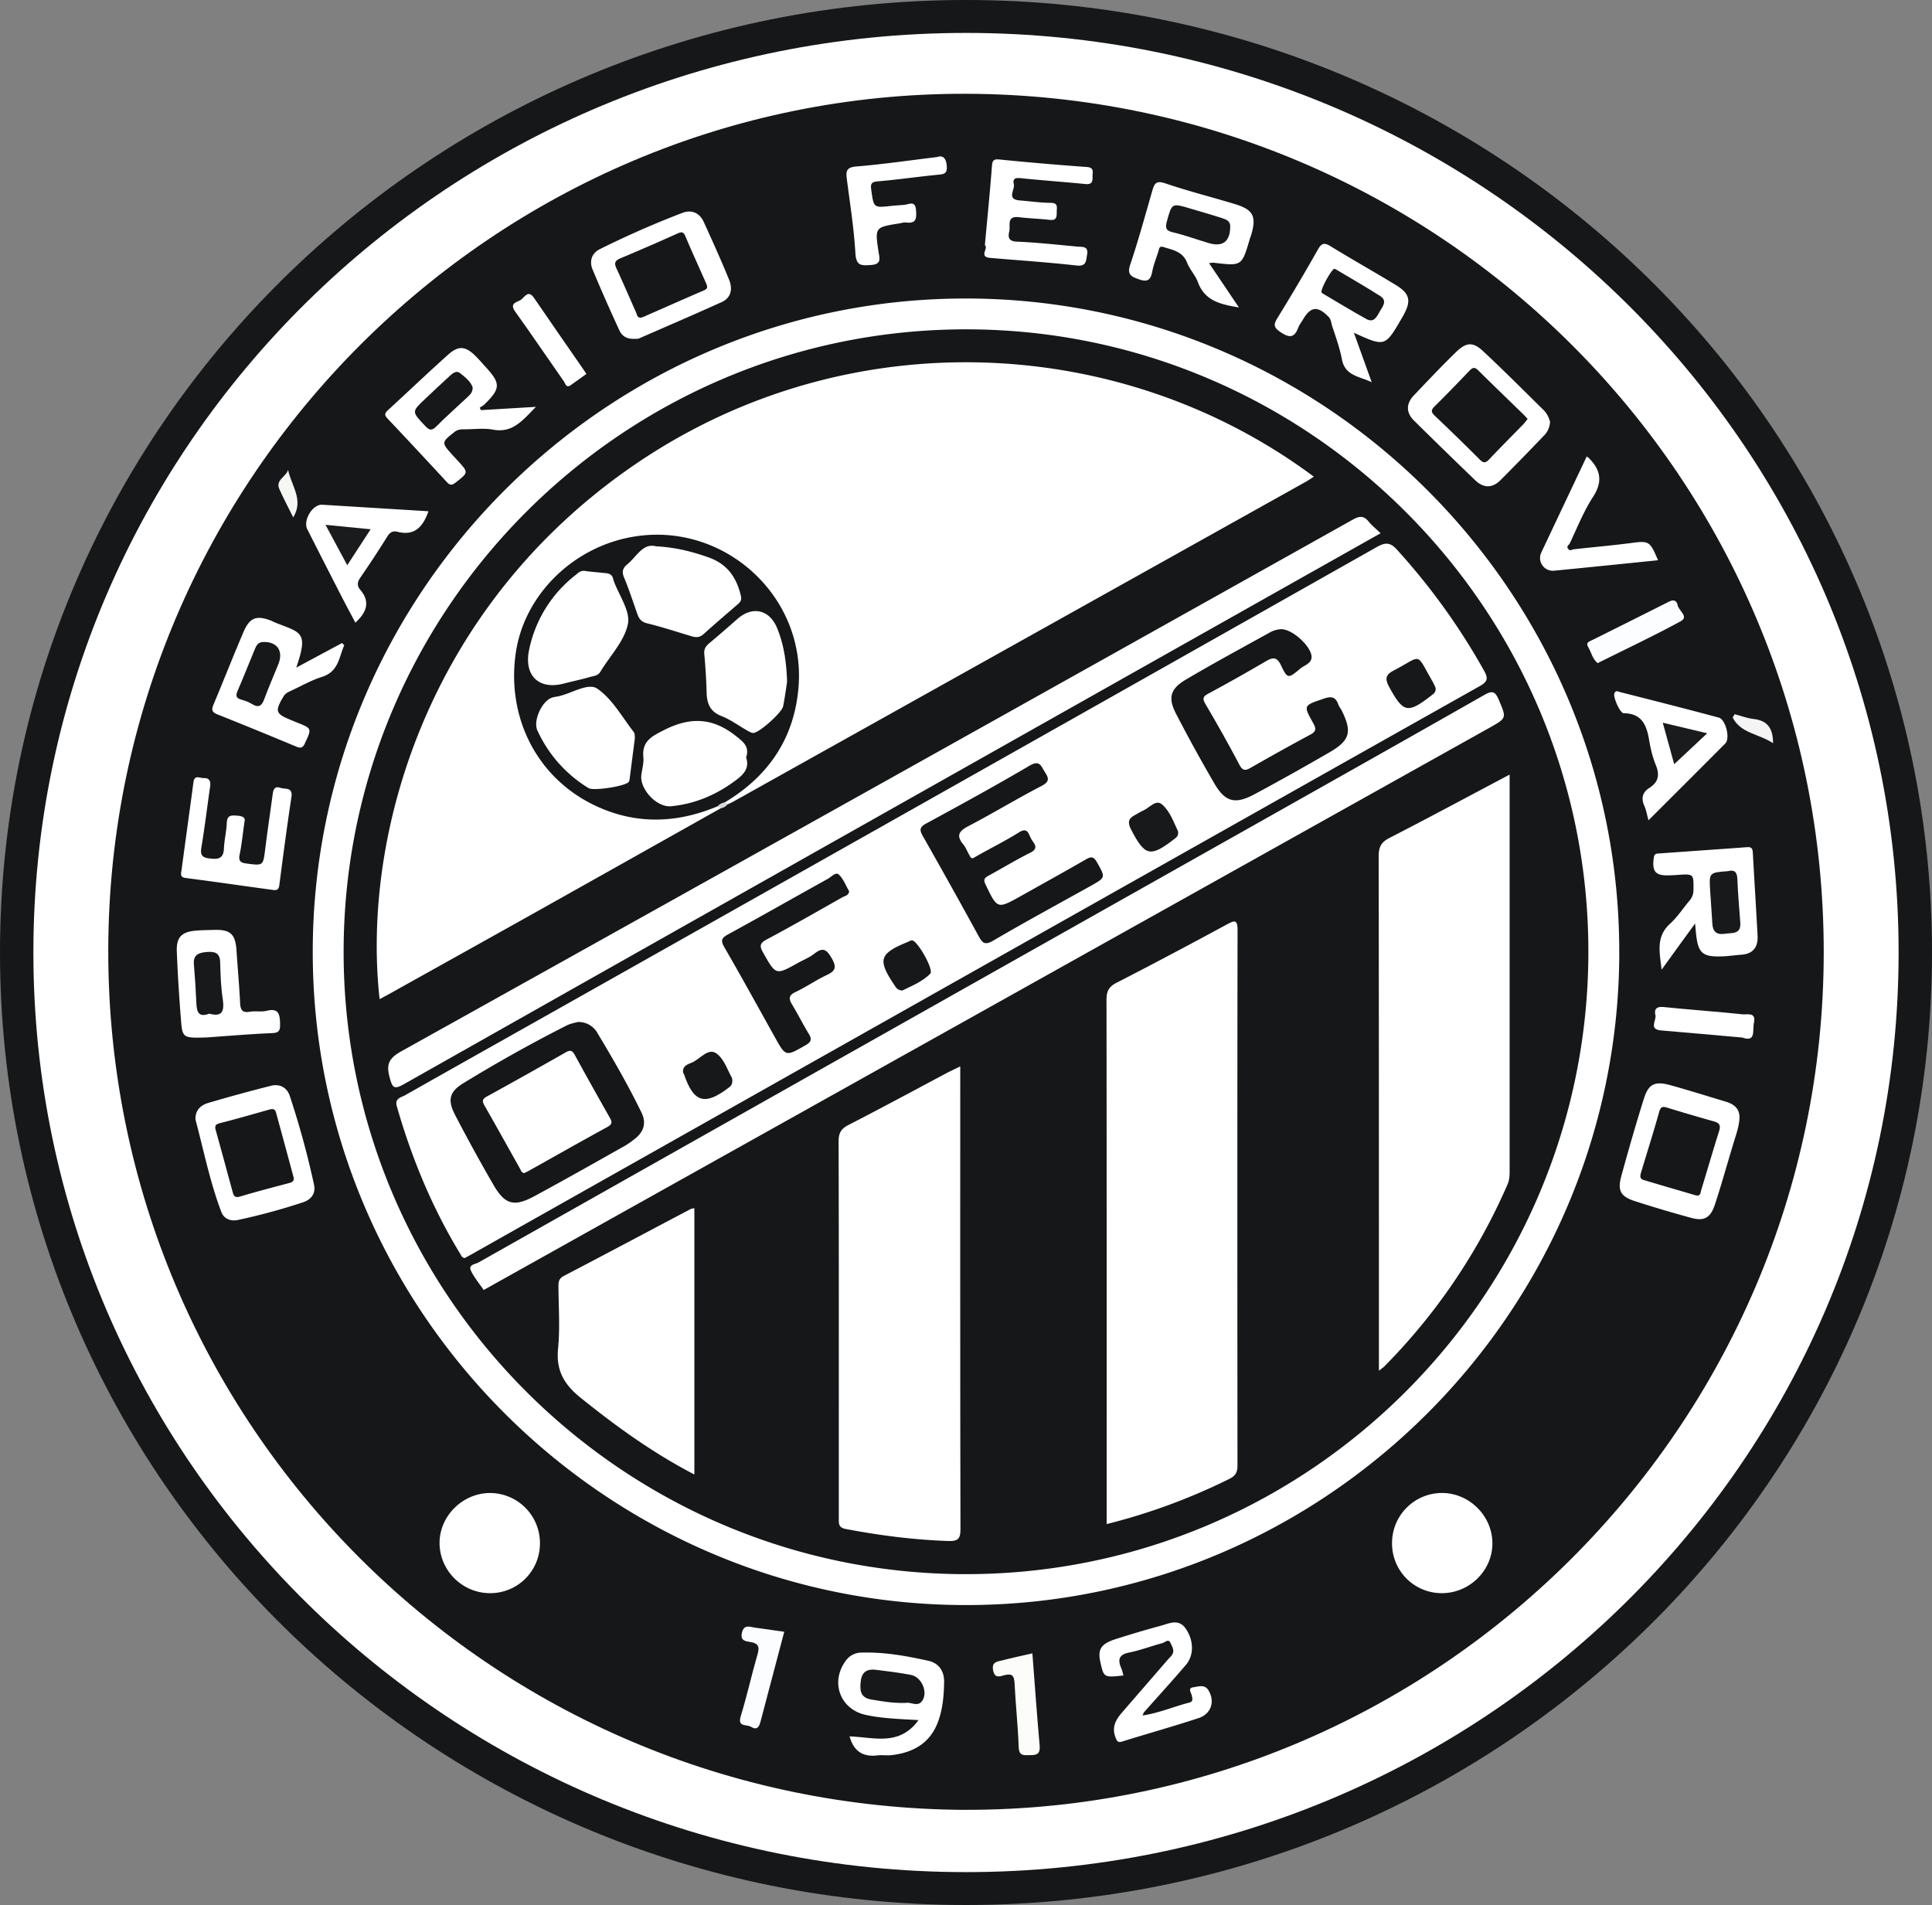
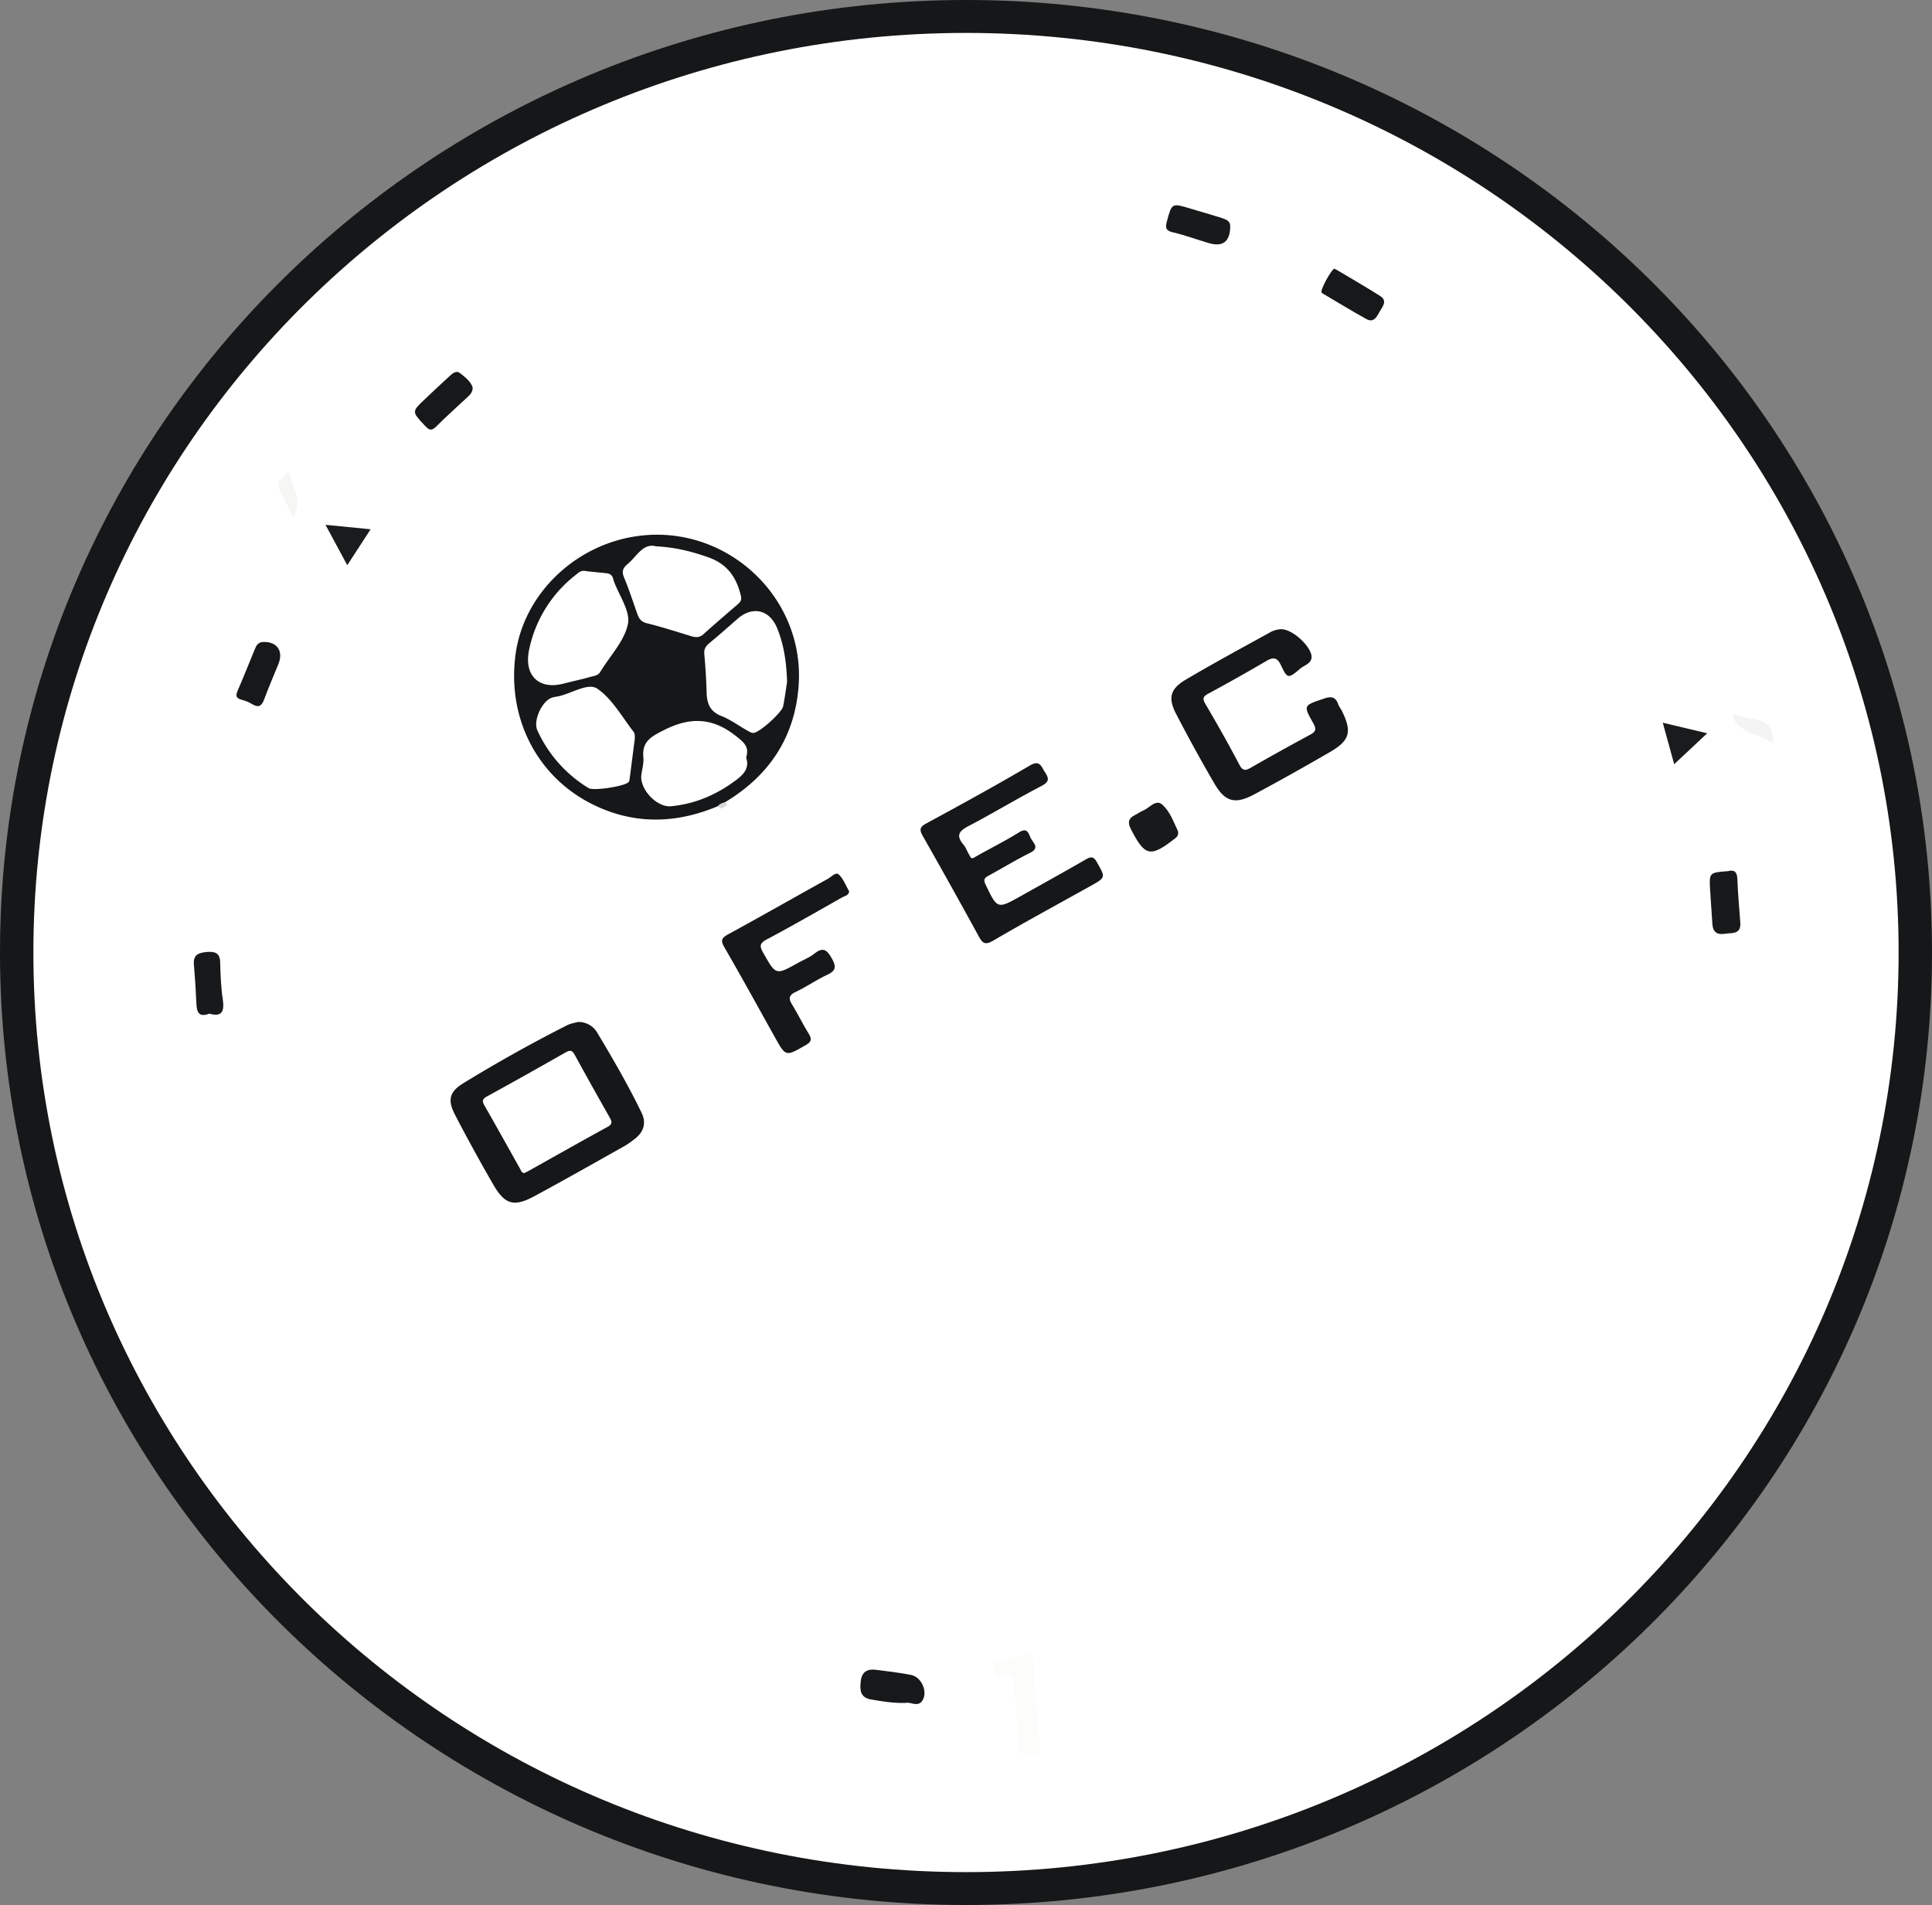
<svg xmlns="http://www.w3.org/2000/svg" width="500" height="493" fill="none">
  <rect width="100%" height="100%" fill="#808080" stroke="none" />
  <path fill="#151718" d="M250 493c138.07 0 250-110.36 250-246.5S388.07 0 250 0 0 110.36 0 246.5 111.93 493 250 493Z" />
  <path fill="#fff" d="M250 484.49c133.3 0 241.36-106.55 241.36-238C491.36 115.07 383.3 8.52 250 8.52S8.64 115.06 8.64 246.5 116.7 484.49 250 484.49Z" />
-   <path fill="#151718" d="M249.9 468.38c-122.92-.55-221.98-99.87-221.88-222.33.09-122.4 100.16-222.14 222.08-221.78 122.92.37 221.98 99.84 221.88 222.3-.1 122.4-100.17 221.99-222.08 221.8Z" />
  <path fill="#fff" d="M419.07 246.6c-.18 93.04-76.25 168.9-169.27 168.78-93.16-.13-169.12-76.38-168.86-169.5C81.21 152.83 157.4 77 250.36 77.25c93.08.25 168.88 76.34 168.7 169.34ZM373.04 412.3a12.85 12.85 0 0 1-12.78-13 12.95 12.95 0 0 1 12.91-12.93c7.04 0 12.98 5.85 13.06 12.9.09 7.13-5.93 13.08-13.19 13.03ZM139.74 399.43a12.86 12.86 0 0 1-12.92 12.87c-7.1 0-12.97-5.77-13.06-12.85-.09-7.1 6.02-13.14 13.2-13.07a12.96 12.96 0 0 1 12.78 13.05Z" />
  <path fill="#fff" d="M401.15 109.14a5.4 5.4 0 0 1-1.7 3.72c-3.68 3.85-7.4 7.68-11.17 11.44-2.1 2.09-4.38 2.03-6.5-.02a1511.45 1511.45 0 0 1-15.86-15.46c-2.08-2.07-2.04-4.38 0-6.51 3.61-3.79 7.19-7.6 10.95-11.24 2.62-2.54 4.34-2.62 6.95-.2 5.32 4.97 10.46 10.13 15.65 15.24.9.89 1.4 2 1.68 3.03ZM50.6 289.82c-.15-2.42 1.28-3.79 3.24-4.37 5.38-1.6 10.8-3.06 16.24-4.45 2.28-.57 4.17.38 4.92 2.63a222.98 222.98 0 0 1 6.28 23.01c.47 2.18-.72 3.79-2.83 4.5a161.42 161.42 0 0 1-16.83 4.57c-1.87.4-3.63-.2-4.34-2.07-2.95-7.74-4.54-15.86-6.67-23.82ZM450.15 289.7c-.15 1.95-.8 3.78-1.37 5.65-1.68 5.46-3.18 10.97-4.97 16.4-1.13 3.43-2.8 4.33-6.07 3.44a325.02 325.02 0 0 1-14.68-4.36c-3.68-1.2-4.5-2.73-3.45-6.53 1.84-6.7 3.75-13.36 5.83-19.98 1.2-3.8 2.83-4.58 6.79-3.5 4.81 1.33 9.58 2.83 14.37 4.27 2.28.66 3.8 1.97 3.55 4.6ZM164.72 87.66c-2.58.24-3.77-.74-4.44-2.2a457.35 457.35 0 0 1-6.92-15.71c-.87-2.1-.29-4.19 1.87-5.27a244.6 244.6 0 0 1 21.32-9.37c2.4-.93 4.5-.07 5.61 2.39 2.24 4.94 4.49 9.87 6.52 14.87.93 2.27.65 4.64-1.89 5.8-7.07 3.2-14.2 6.27-21.33 9.38-.45.19-1.01.15-.74.11ZM124.46 106.14l14.24-.85c-3.4 3.41-5.93 6.85-11.09 5.9-2.38-.44-4.91-.09-7.38-.09-.9 0-1.74.02-2.57.67-3.43 2.69-3.47 2.75-.57 5.96l1.46 1.59c2.73 2.95 2.67 3-.66 5.58-.97.74-1.48.7-2.26-.16-5.09-5.5-10.2-10.99-15.34-16.43-.84-.89-.76-1.39.12-2.17 5.23-4.78 10.33-9.69 15.62-14.4 2.72-2.42 4.54-2.14 7.17.53.87.87 1.67 1.81 2.5 2.72 3.9 4.24 3.87 5.56-.3 9.65-.37.35-.84.59-1.25.88l.31.62ZM312.9 68.1l7.74 11.47c-4.67-.8-8.8-1.63-10.61-6.52-.66-1.8-2.12-3.3-2.82-5.09-1.13-2.85-3.63-3.26-6.05-4.01-1.17-.37-1.14.37-1.34 1.02-.55 1.76-1.27 3.48-1.61 5.28-.4 2.1-1.12 2.85-3.38 2.06-2.07-.73-3.22-1.2-2.31-3.89 2.12-6.28 3.85-12.7 5.7-19.08.51-1.77.96-2.7 3.32-1.9 5.89 2 11.95 3.53 17.91 5.33 4.87 1.46 5.75 3.13 4.4 7.9-.12.4-.3.77-.4 1.16-2.06 7.02-2.06 7.02-9.2 6.18-.3-.06-.6.01-1.34.08ZM438.69 239c-2.99 4.1-5.65 7.78-8.66 11.94-.55-4.6-1.48-8.53 2.14-11.85 1.88-1.7 3.32-3.9 4.95-5.87a4.12 4.12 0 0 0 1.14-2.72c.07-4.38.13-4.38-4.19-4.07-.71.06-1.43.08-2.14.1-3.54.13-4.43-1-3.93-4.6.16-1.12.84-1.02 1.5-1.07 7.56-.55 15.14-1.06 22.7-1.62 1.13-.08 1.37.44 1.43 1.43.39 7.17.85 14.33 1.23 21.5.15 2.9-1.14 4.7-4.22 4.91-1.53.1-3.07.34-4.6.41-5.53.24-6.62-.74-7.15-6.27l-.2-2.23ZM350.38 86.1 355 98.92c-2.99-1.5-6.9-1.57-7.71-5.91-.55-2.9-1.56-5.71-2.49-8.52-.28-.84-.28-1.8-1-2.53-2.78-2.84-4.6-2.66-6.59.73-.42.7-.95 1.37-1.23 2.12-.96 2.56-2.21 2.72-4.49 1.2-1.78-1.19-2.03-1.88-.89-3.71a538.6 538.6 0 0 0 10.46-17.7c.9-1.6 1.6-1.92 3.25-.9 5.57 3.42 11.29 6.63 16.88 10.03 3.7 2.24 4.1 4.13 2 7.88l-.45.8c-4.29 7.37-4.29 7.37-12.37 3.7ZM76.67 172.77l11.86-6.36c.18.2.37.38.56.57-1.37 3.08-1.45 6.86-5.79 8.2-2.7.85-5.23 2.3-7.81 3.5-.8.38-1.61.69-2.15 1.6-2.22 3.78-2.06 4.42 1.93 6.04l1.7.7c3.75 1.51 3.72 1.5 1.97 5.28-.51 1.12-.99 1.45-2.22.94-6.77-2.83-13.57-5.62-20.4-8.34-1.37-.54-1.67-1.1-1.1-2.47 2.64-6.3 5.14-12.67 7.83-18.95 1.59-3.68 3.35-4.3 7.1-2.86.29.11.55.27.84.4 6.9 2.8 8.93 2.29 5.68 11.75ZM63.27 212.65c-.45 3.19-.7 5.85-1.24 8.45-.35 1.66.15 2.16 1.73 2.37 4.39.57 4.33.62 4.88-3.76.58-4.68 1.28-9.34 1.91-14.02.16-1.2.4-2.37 2.03-1.8 1.22.42 3.24-.27 2.84 2.4-1.15 7.6-2.15 15.22-3.14 22.84-.19 1.46-1.09 1.26-2 1.13-7.4-1-14.81-2.09-22.23-3.04-1.53-.2-1.2-1.1-1.08-1.97 1.02-7.62 2.09-15.23 3.1-22.85.26-1.98 1.67-1 2.6-1.04 1.49-.07 1.92.78 1.71 2.19-.73 5.06-1.35 10.16-2.17 15.22-.3 1.8-.54 3.09 1.9 3.38 2.16.25 3.71.27 3.84-2.54.1-2.24.65-4.47.75-6.72.1-2.06 1.28-1.88 2.7-1.8 1.48.1 2.18.57 1.87 1.56ZM219.87 449.37c6.2.18 12.86 2.65 17.84-4.22-4.83-.29-9.28-.4-13.63-1.34-6.73-1.45-9.31-8.6-5.1-14.16a4.98 4.98 0 0 1 4-1.97c5.87-.17 11.62.86 17.32 2.13 2.73.62 4.09 2.76 4.04 5.5-.07 3.47-.35 6.95-1.57 10.26-2.06 5.56-6.4 7.98-11.98 8.64-1.21.15-2.47-.07-3.69.07-3.68.45-6.11-.96-7.23-4.9ZM254.88 63.46c.65-7.08 1.33-13.81 1.84-20.57.12-1.62.7-1.74 2.08-1.6a783.8 783.8 0 0 0 22.38 1.92c2.1.14 1.54 1.3 1.57 2.45.04 1.3-.14 2.13-1.81 1.97-5.52-.55-11.05-.93-16.55-1.5-1.38-.15-2.4-.1-2.01 1.53.34 1.44-2.01 3.93 1.53 4.21 2.66.2 5.32.61 7.97.62 2.09 0 1.58 1.24 1.6 2.43.03 1.3-.12 2.18-1.8 1.98-2.64-.3-5.32-.37-7.97-.69-3.3-.4-2.16 2.18-2.51 3.67-.37 1.56-.18 2.56 2.02 2.66 5.22.21 10.43.8 15.64 1.28 1.2.11 2.9-.19 2.48 2.06-.3 1.57-.1 3.13-2.74 2.83-7.44-.84-14.91-1.33-22.38-1.97-3-.27-.3-2.6-1.34-3.28ZM290.76 433.6c-5.08.55-5.08.55-5.97-3.38-.76-3.36.1-4.8 3.94-6.03a269.5 269.5 0 0 1 11.76-3.48c2.19-.6 4.58-1.88 6.4.8 2.07 3.04 2.16 6.87 0 9.38-3.54 4.14-7.2 8.15-10.82 12.23-.12.13-.15.33-.38.84 4.32-.66 8.14-2.33 12.13-3.35 1.02-.27.77-1.02.64-1.74-.16-.79-1.15-1.98.3-2.2 1.27-.18 2.97-.86 3.95.71 1.8 2.88.78 6.16-2.5 7.25-6.51 2.14-13.11 3.98-19.64 6.02-1.18.37-1.42.15-1.87-1-1.03-2.66.05-4.58 1.66-6.44 3.96-4.59 7.94-9.16 11.9-13.74.4-.46.9-.88 1.18-1.41.56-1.05-.17-2.06-.53-2.92-.47-1.13-1.43-.1-2.1.09-2.87.77-5.66 1.84-8.56 2.43-2.57.51-3.05 1.72-2.12 3.93.26.56.38 1.16.63 2.02ZM53.5 268.48c-6.2.18-6.29.2-6.68-4.75-.46-5.83-.84-11.67-1.06-17.51-.14-3.65 1.22-5.03 4.83-5.37 1.63-.15 3.28-.14 4.92-.2 4.15-.1 5.43 1.11 5.7 5.38.3 4.5.71 9 .93 13.52.09 1.77.53 2.63 2.52 2.28 1.4-.25 2.93.1 4.29-.23 3.04-.75 3.48.69 3.53 3.27.04 1.82-.18 2.43-2.18 2.5-6.06.26-12.1.79-16.8 1.11ZM426.63 212.28c-.43-1.54-.61-2.68-1.06-3.69-.91-2.01-.5-3.57 1.33-4.72 2.41-1.54 2.64-3.46 1.58-6-.8-1.97-1.3-4.1-1.66-6.21-.64-3.89-1.84-7.04-6.6-7.08-.96 0-2.75-4.13-2.43-5.1.31-.94 1.04-.49 1.5-.37 8.53 2.16 17.04 4.32 25.53 6.6 1.79.48 3 5.37 1.7 6.68-6.5 6.54-13.04 13.05-19.88 19.89ZM110.89 132.3c-1.44 4.1-3.63 6.45-8.04 5.32-1.09-.28-1.87.06-2.54 1.12a300.33 300.33 0 0 1-7.09 10.8c-.77 1.11-.85 2.07-.02 3.04 2.7 3.16 1.7 5.87-1.22 8.56-1.18-2.22-2.38-4.43-3.53-6.67-2.98-5.82-5.97-11.65-8.92-17.5-1.17-2.3 1.37-6.5 3.85-6.35l27.5 1.69ZM242.47 40.65c1.32-.48 2.39 0 2.55 2.31.12 1.64-.33 2.08-1.94 2.23-5.32.5-10.6 1.3-15.92 1.74-1.9.15-1.86.93-1.66 2.34.63 4.52.6 4.52 5.14 4.02 1.12-.13 2.25-.17 3.38-.28 1.3-.13 2.87-1.2 3.05 1.42.14 2.02.1 3.49-2.54 3.15-.6-.08-1.22.14-1.83.24-6.24 1-6.28 1.01-5.36 7.2.26 1.77.94 3.38-1.96 3.56-2.41.16-3.8.28-4-3-.37-6.45-1.4-12.85-2.22-19.26-.25-1.97-.15-3.03 2.45-3.24 6.75-.54 13.46-1.54 20.86-2.43ZM410.64 118.13c.28.2.38.24.45.31 3.12 3.06 3.8 6.14 1.19 10.14-2.43 3.74-4.1 7.98-6.02 12.04-.2.42-1.03.77-.36 1.5.5.54.87.1 1.32.04 4.9-.55 9.8-.97 14.68-1.6 4.87-.65 5.05-.63 7.2 4.43-9 .91-17.95 1.84-26.9 2.7a3.3 3.3 0 0 1-3.28-4.77c3.87-8.22 7.77-16.43 11.72-24.79Z" />
  <path fill="#FCFCFB" d="M267.18 427.87c.63 8.1 1.17 15.97 1.88 23.82.18 1.97-.5 2.56-2.32 2.52-1.52-.03-3 .48-3.1-2.05-.2-5.53-.8-11.04-1.07-16.56-.1-1.88-.59-2.57-2.55-2.1-1.1.26-2.55 1.06-3-1.22-.45-2.29 1.16-2.26 2.42-2.6 2.46-.65 4.96-1.17 7.74-1.81Z" />
-   <path fill="#FCFDFF" d="m202.96 422.3-6.15 23.28c-.35 1.35-.9 2.26-2.46 1.3-1.12-.7-3.57.2-2.63-2.81 1.6-5.16 2.74-10.46 4.25-15.66.55-1.88.66-3.07-1.72-3.46-1.14-.2-2.76-.26-2.24-2.4.53-2.23 1.96-1.55 3.33-1.34l7.62 1.08ZM413.5 171.63c-1.37-1.03-1.65-2.81-2.5-4.22-.68-1.13.31-1.4.98-1.72 6.66-3.34 13.34-6.62 19.98-10 1.3-.66 1.99-.18 2.22.96.27 1.4 2.95 2.94.8 4.11-6.87 3.77-14 7.1-21.02 10.6l-.46.27Z" />
  <path fill="#fff" d="m151.76 96.77-4.05 2.9c-1.2.86-1.4-.43-1.77-.96-4.22-6.02-8.34-12.12-12.63-18.1-1.6-2.23.63-2.43 1.51-3.03.9-.6 1.85-2.72 3.37-.5 4.21 6.16 8.48 12.28 12.72 18.42l.85 1.27ZM450.93 268.51c-7.31-.64-14.16-1.27-21.02-1.84-3.34-.27-1.14-2.65-1.49-3.99-.35-1.35.17-2.26 2-2.08 6.85.7 13.71 1.18 20.56 1.9 1.21.12 3.54-.64 2.94 2.16-.42 1.93.6 5.17-3 3.85Z" />
  <path fill="#F5F4F4" d="M448.93 184.83c1.65.43 3.25 1.06 4.92 1.24 3.56.4 5.02 2.4 5.01 6.27-3.58-2.43-8.41-2.53-10.45-6.67l.52-.84Z" />
  <path fill="#F6F6F5" d="M75.89 133.9c-1.21-2.45-2.5-4.85-3.6-7.34-1.05-2.37 1.73-3.12 2.27-4.96.82 4.1 4.12 7.72 1.33 12.3Z" />
-   <path fill="#151718" d="M250.04 407.38c-88.8.03-161.2-72.4-161.11-161.19.1-88.73 72.32-160.92 161.03-160.96 88.8-.03 161.2 72.41 161.11 161.19-.1 88.73-72.32 160.92-161.03 160.96ZM395.35 108.42c-.39.48-.73.97-1.14 1.4-2.93 3.01-5.91 5.99-8.8 9.04-.89.95-1.45 1.07-2.43.09a587.89 587.89 0 0 0-11.68-11.38c-1-.95-.94-1.5 0-2.43 3.06-3.03 6.06-6.12 9.03-9.24.8-.84 1.35-.93 2.23-.06 3.93 3.9 7.93 7.74 11.9 11.6.29.3.56.6.89.98ZM76 304.74c.15.93-.37 1.22-1.19 1.43-4.24 1.12-8.5 2.23-12.7 3.49-1.33.39-1.64-.2-1.9-1.19-1.46-5.32-2.88-10.65-4.37-15.96-.34-1.18-.03-1.57 1.17-1.87 4.16-1.05 8.29-2.25 12.41-3.41.84-.24 1.69-.47 2 .65 1.55 5.62 3.06 11.25 4.58 16.86ZM438.84 309.34c-4.5-1.32-9.01-2.62-13.5-3.98-1.13-.33-.83-1.27-.6-2.06 1.55-5.17 3.2-10.33 4.65-15.54.4-1.45.98-1.45 2.17-1.08 4 1.24 8 2.4 12.04 3.54 1.33.37 1.76.99 1.33 2.4-1.59 5.06-3.07 10.16-4.62 15.23-.22.7-.13 1.82-1.47 1.49ZM165.96 82.18c-1.05.17-1.08-.72-1.35-1.33-1.7-3.82-3.34-7.66-5.1-11.46-.61-1.33-.31-1.96 1-2.52a618.4 618.4 0 0 0 14.87-6.46c1.16-.53 1.55-.32 2.02.78 1.7 4.04 3.53 8.02 5.3 12.04.31.73.67 1.4-.48 1.9-5.25 2.25-10.46 4.58-15.69 6.87-.18.07-.37.12-.57.18Z" />
  <path fill="#161819" d="M122.33 100.3c0 1.3-.75 1.9-1.41 2.53-2.7 2.53-5.46 4.98-8.07 7.59-1.22 1.22-1.86.83-2.87-.25-3.45-3.66-3.49-3.62.12-7 2.02-1.9 4.02-3.81 6.07-5.67.83-.74 1.82-1.8 2.94-.9 1.32 1.05 2.75 2.15 3.22 3.7Z" />
  <path fill="#17191A" d="M318.38 58.69c-.04 3.83-1.93 5.29-5.55 4.22-3.11-.92-6.18-2.06-9.34-2.8-1.87-.43-1.92-1.27-1.51-2.8 1.3-4.78 1.27-4.79 6.13-3.32 2.73.82 5.47 1.59 8.17 2.46 1.05.34 2.18.76 2.1 2.24ZM447.2 225.45c1.5-.4 2.37.04 2.43 2.05.13 3.77.5 7.54.76 11.3.2 3.1-2.17 2.55-3.98 2.85-2.05.33-3.12-.45-3.25-2.55-.17-2.85-.4-5.7-.57-8.56-.3-4.73-.27-4.73 4.61-5.09Z" />
  <path fill="#161819" d="M345.37 69.54c.17.1.36.18.54.28 3.78 2.26 7.6 4.44 11.3 6.8 1.91 1.23.62 2.7-.13 3.99-.76 1.32-1.5 3.04-3.47 1.95-3.76-2.08-7.42-4.32-11.12-6.5-.17-.11-.38-.21-.47-.37-.4-.64 2.57-6.07 3.35-6.15ZM68.47 166.14c3.3.03 4.92 2.4 3.57 5.74-1.23 3.03-2.54 6.04-3.67 9.1-.64 1.76-1.46 2.25-3.14 1.23-.86-.53-1.85-.9-2.82-1.16-1.4-.4-1.42-1.09-.91-2.29 1.54-3.56 2.97-7.17 4.45-10.76.41-.97.83-1.94 2.52-1.86ZM234.42 440.7c-3.28.1-6.11-.4-8.94-.88-2.91-.47-3-2.5-2.7-4.86.32-2.42 1.78-3.09 3.89-2.83 3.04.38 6.1.74 9.11 1.33 2.76.53 4.47 4.53 2.85 6.76-1.19 1.63-3.08.13-4.2.48Z" />
  <path fill="#17191A" d="M54.17 262.33c-2.78 1.05-3.25-.47-3.34-2.62-.15-3.37-.36-6.74-.65-10.1-.23-2.57 1.28-3.07 3.36-3.24 2.02-.16 3.38.19 3.44 2.64.09 3.16.18 6.36.66 9.47.45 3.07-.01 4.82-3.47 3.85Z" />
  <path fill="#1A1B1C" d="m441.82 189.77-8.54 8-2.96-10.74 11.5 2.74Z" />
  <path fill="#191B1C" d="m84.24 135.82 11.68 1.15-6.05 9.3c-1.9-3.5-3.63-6.72-5.63-10.45Z" />
  <path fill="#fff" d="M186.43 209.23c-15.8 8.88-31.6 17.76-47.4 26.62-12.6 7.06-25.22 14.08-37.83 21.12-.95.54-1.93 1.05-2.96 1.6-4.7-42.46 12.38-102.18 66.95-138.95 54.46-36.7 125.03-33.36 174.83 3.74-.72.46-1.38.93-2.08 1.32l-148.32 82.86c-.45.25-.92.44-1.38.65-.65-.05-.77-.43-.62-.98.92-1.45 2.5-2.1 3.78-3.1 9.74-7.57 14.7-17.56 14.56-29.84-.2-18.08-15.37-33.87-33.38-35.12-18.3-1.27-34.97 11.57-38.17 29.4a36.06 36.06 0 0 0 28.86 42.05 35.82 35.82 0 0 0 18.82-1.45c1.15-.4 2.24-1.08 3.54-.93.49.16.89.4.8 1.01ZM120.32 325.55c-.69.02-.9-.52-1.2-1.04-7.28-11.97-12.58-24.78-16.43-38.23-.58-2.04 1.05-2.23 2.06-2.8 20.6-11.64 41.22-23.22 61.82-34.84 63.25-35.66 126.5-71.33 189.7-107.05 2.18-1.23 3.48-1.35 5.3.7a169.52 169.52 0 0 1 22.44 31.16c1.12 2 1.12 2.9-1.07 4.12-82.64 46.52-165.25 93.1-247.85 139.67l-13.1 7.4c-.54.3-1.09.6-1.67.9ZM286.4 394.42v-3.34c0-44.1.02-88.19-.04-132.28 0-2.21.53-3.41 2.6-4.47 9.56-4.9 19.04-9.95 28.5-15.06 2.07-1.12 2.82-1.4 2.82 1.53-.08 46.15-.06 92.3-.02 138.45 0 1.77-.51 2.7-2.15 3.5a157.47 157.47 0 0 1-31.7 11.67ZM356.86 354.75v-3.34c0-43.27.01-86.54-.06-129.8 0-2.34.6-3.64 2.77-4.75 10.27-5.27 20.44-10.75 31.12-16.4v102.47c0 1.22-.02 2.39-.55 3.6a154.24 154.24 0 0 1-31.89 47.1c-.27.27-.6.48-1.4 1.12ZM248.51 275.97v3c0 38.86-.03 77.73.06 116.6 0 2.47-.44 3.32-3.13 3.23-8.96-.3-17.78-1.44-26.56-3.11-1.78-.34-1.81-1.24-1.8-2.55v-16.35c0-27.15.03-54.29-.05-81.43 0-2.13.62-3.24 2.56-4.23 8.65-4.44 17.2-9.07 25.79-13.63.89-.45 1.8-.87 3.13-1.53ZM125.17 333.83c-1.14-1.68-2.47-3.23-3.3-5.01-.72-1.56 1.16-1.65 1.96-2.1C194 287.11 264.2 247.54 334.42 207.97c16.59-9.35 33.18-18.7 49.73-28.13 1.96-1.1 2.77-1.03 3.7 1.2 2.05 4.82 2.19 4.75-2.55 7.4L127.9 332.32c-.8.46-1.6.9-2.73 1.52ZM357.3 138l-65.4 36.85c-62.45 35.22-124.91 70.42-187.32 105.7-2.64 1.5-3.02.93-3.73-1.68-.93-3.38-.26-4.99 3-6.8 82.13-45.75 164.19-91.64 246.23-137.58 1.75-.98 2.84-1.08 4.12.48.83 1.03 1.9 1.86 3.1 3.03ZM179.7 381.59c-10.83-5.63-20.3-12.5-29.5-19.91-4.29-3.47-6.33-7.1-5.77-12.71.52-5.3.13-10.68.1-16.02-.02-1.19.1-2.07 1.36-2.73 10.97-5.73 21.9-11.55 32.84-17.32.25-.13.56-.14.97-.24v68.93Z" />
  <path fill="#D9D8D8" d="m187.7 207.57.53.63c-.45.6-1.1.88-1.8 1.03l-.66-.6c.14-1.25.8-1.6 1.93-1.06Z" />
  <path fill="#151718" d="M187.7 207.57c-.71.24-1.46.41-1.93 1.07-10.52 4.42-21.09 4.82-31.54-.06-14.96-6.98-23.08-22.45-20.8-39.26 2.07-15.27 14.9-27.95 30.82-30.48 23.23-3.7 44.23 15.41 42.42 38.82-1.03 13.22-7.65 23.1-18.97 29.91ZM149.55 264.48a5.62 5.62 0 0 1 5.16 3.02c4.01 6.67 7.9 13.41 11.3 20.41 1.33 2.7.6 5-1.7 6.8-.89.7-1.8 1.39-2.79 1.93-7.68 4.32-15.34 8.66-23.08 12.85-5.44 2.95-7.78 2.3-10.83-3.02a449.63 449.63 0 0 1-9.89-18.04c-1.94-3.79-1.4-5.9 2.2-8.11a380.08 380.08 0 0 1 26.8-14.97c1-.5 2.15-.66 2.83-.87ZM331.52 162.83c3.12-.04 8.1 4.77 7.91 7.33-.12 1.61-1.9 2-2.94 2.89-3.08 2.6-3.3 2.64-4.92-.77-1.06-2.27-2.07-2.28-4.02-1.12a470.13 470.13 0 0 1-14.71 8.28c-1.25.67-1.82 1.13-.93 2.66 3.06 5.2 6.04 10.47 8.84 15.8.91 1.75 1.7 1.5 3.04.73a651.61 651.61 0 0 1 15.3-8.5c1.6-.85 1.55-1.59.75-3.02-2.59-4.61-2.49-4.52 2.78-6.31 1.98-.68 3.05-.44 3.74 1.53.2.57.62 1.05.9 1.6 2.71 5.5 2.13 7.7-3.26 10.81-6.37 3.69-12.8 7.3-19.29 10.78-5.08 2.74-7.64 2.05-10.47-2.82a412.83 412.83 0 0 1-9.9-18.02c-2.1-4.1-1.47-6.4 2.5-8.77 7.14-4.22 14.43-8.16 21.69-12.17a6.63 6.63 0 0 1 3-.91ZM251.88 222.06l1.63-.93c3.4-1.89 6.88-3.64 10.17-5.7 2.37-1.5 2.52.5 3.2 1.68.68 1.19 2.16 2.37-.28 3.59-3.66 1.81-7.16 3.96-10.75 5.91-1.04.57-1.42 1-.8 2.27 3.08 6.41 3.03 6.43 9.2 2.98 5.62-3.15 11.26-6.27 16.84-9.49 1.38-.8 2-.63 2.8.78 2.23 3.96 2.31 3.92-1.68 6.15-8.4 4.69-16.86 9.26-25.15 14.12-2.19 1.29-2.82.62-3.81-1.19-4.71-8.62-9.5-17.2-14.35-25.73-.9-1.57-1.07-2.39.82-3.4 9-4.88 17.97-9.8 26.79-14.98 2.6-1.52 2.92.17 3.88 1.65 1.03 1.58 1.33 2.5-.83 3.62-6.36 3.3-12.48 7.03-18.82 10.34-2.5 1.3-3.43 2.45-1.4 4.85.64.77.97 1.79 1.51 2.66.22.36.34 1.01 1.03.82ZM219.76 230.66c-.15 1.1-1.1 1.2-1.77 1.56-6.5 3.67-12.97 7.4-19.56 10.9-1.87 1-1.87 1.76-.93 3.42 3.3 5.83 3.24 5.87 8.97 2.68 1.43-.8 3-1.41 4.27-2.41 2.23-1.76 3.22-1.1 4.53 1.22 1.3 2.29.96 3.25-1.3 4.3-2.77 1.3-5.3 3.08-8.08 4.39-1.84.87-1.8 1.76-.88 3.28 1.49 2.45 2.76 5.02 4.25 7.46.87 1.42.81 2.13-.8 3.05-5.14 2.92-5.09 3-7.94-2.12-4.34-7.77-8.61-15.57-13.07-23.27-1.04-1.8-.66-2.42 1.01-3.33 8.61-4.7 17.15-9.57 25.74-14.33.92-.5 2.1-1.87 2.86-1.15 1.22 1.13 1.84 2.89 2.7 4.35Z" />
  <path fill="#17191A" d="M304.88 215.14c.18 1.24-.48 1.61-1.05 2.05-6.15 4.75-7.54 4.39-11.13-2.56-.91-1.76-.7-2.84 1.02-3.7.73-.37 1.4-.86 2.15-1.17 1.6-.68 3.24-2.95 4.84-1.6 2.14 1.81 3.06 4.73 4.17 6.98Z" />
-   <path fill="#161819" d="M189.45 278.98c.32 1.7-.39 2.14-1.05 2.64-6.02 4.56-8.92 3.65-11.36-3.57-.07-.2-.24-.36-.26-.55-.18-1.65 1.25-2.1 2.25-2.5 2.17-.88 4.21-3.97 6.43-2.35 2.03 1.5 2.93 4.55 3.99 6.33ZM371.53 178.03c.14 1.17-.54 1.52-1.1 1.96-6.15 4.79-7.28 4.5-10.98-2.33-1.08-1.99-.8-3.09 1.17-4.11 7.7-3.98 5.6-5 10.26 3.07.3.52.51 1.1.65 1.4ZM233.53 256.34c-1.3-.06-1.66-.79-2.12-1.48-4.34-6.5-3.85-8.1 3.49-11.08.38-.15.76-.44 1.13-.43 1.42.05 5.69 7.63 4.74 8.6-2.06 2.15-4.89 3.19-7.24 4.39Z" />
  <path fill="#fff" d="m151.92 147.84 4.96.5c.9.08 1.55.47 1.79 1.4.05.2.1.4.17.6 1.35 3.74 4.34 7.81 3.66 11.14-.89 4.43-4.66 8.27-7.14 12.39-.62 1.03-1.72 1.06-2.65 1.32-2.26.66-4.57 1.13-6.85 1.72-6.53 1.7-10.4-2.22-8.88-8.97a32.86 32.86 0 0 1 12-19.14c.7-.54 1.3-1.37 2.94-.96ZM203.7 176.44c-.23 1.47-.55 3.9-1.02 6.32-.3 1.62-6.14 6.86-7.7 6.92-.52.03-1.11-.36-1.62-.64-2.23-1.26-4.33-2.83-6.69-3.75-3-1.18-3.74-3.33-3.8-6.2-.09-3.28-.3-6.56-.6-9.84-.12-1.32.42-2.07 1.35-2.84 2.45-2.04 4.84-4.13 7.23-6.24 3.87-3.42 8.31-2.42 10.27 2.38 1.68 4.12 2.4 8.46 2.58 13.9ZM169.75 141.38c5.15.27 9.37 1.37 13.56 2.85 4.9 1.72 7.28 5.14 8.42 9.93.3 1.21-.18 1.68-.88 2.29-2.95 2.56-5.93 5.08-8.82 7.7-1.02.9-1.97.83-3.11.5-3.82-1.16-7.62-2.4-11.49-3.35-1.46-.36-2.04-1.16-2.47-2.36-1.13-3.18-2.16-6.4-3.46-9.5-.65-1.55-.28-2.47.89-3.44 2.43-2 3.99-5.51 7.36-4.62ZM164.3 191.07l-1.34 10.42c-.04.3-.07.65-.25.87-.9 1.12-9.1 2.38-10.38 1.6a33.9 33.9 0 0 1-13.25-14.92c-1.17-2.5 1.16-7.65 3.8-8.5.58-.2 1.2-.24 1.8-.38 3.36-.78 7.57-3.53 9.88-1.95 3.88 2.65 6.4 7.3 9.41 11.17.4.48.28 1.34.33 1.69ZM193.1 196.03c.95 2.88-.76 4.5-2.86 6.04-4.95 3.66-10.43 6-16.58 6.58-3.71.35-8.16-4.46-7.68-8.1.2-1.53.67-3.08.52-4.57-.4-4.18 2.14-5.41 5.43-7.08 6.72-3.4 12.48-3.2 18.48 1.54 2.1 1.65 3.58 2.82 2.69 5.6ZM135.7 303.58c-.72-.03-.87-.69-1.16-1.2-3.05-5.44-6.07-10.89-9.17-16.3-.65-1.14-.53-1.68.67-2.34 6.82-3.74 13.59-7.54 20.35-11.39 1.1-.62 1.67-.6 2.33.6 2.99 5.48 6.05 10.92 9.12 16.35.61 1.07.62 1.66-.64 2.35-6.82 3.72-13.58 7.56-20.37 11.36l-1.12.57Z" />
</svg>